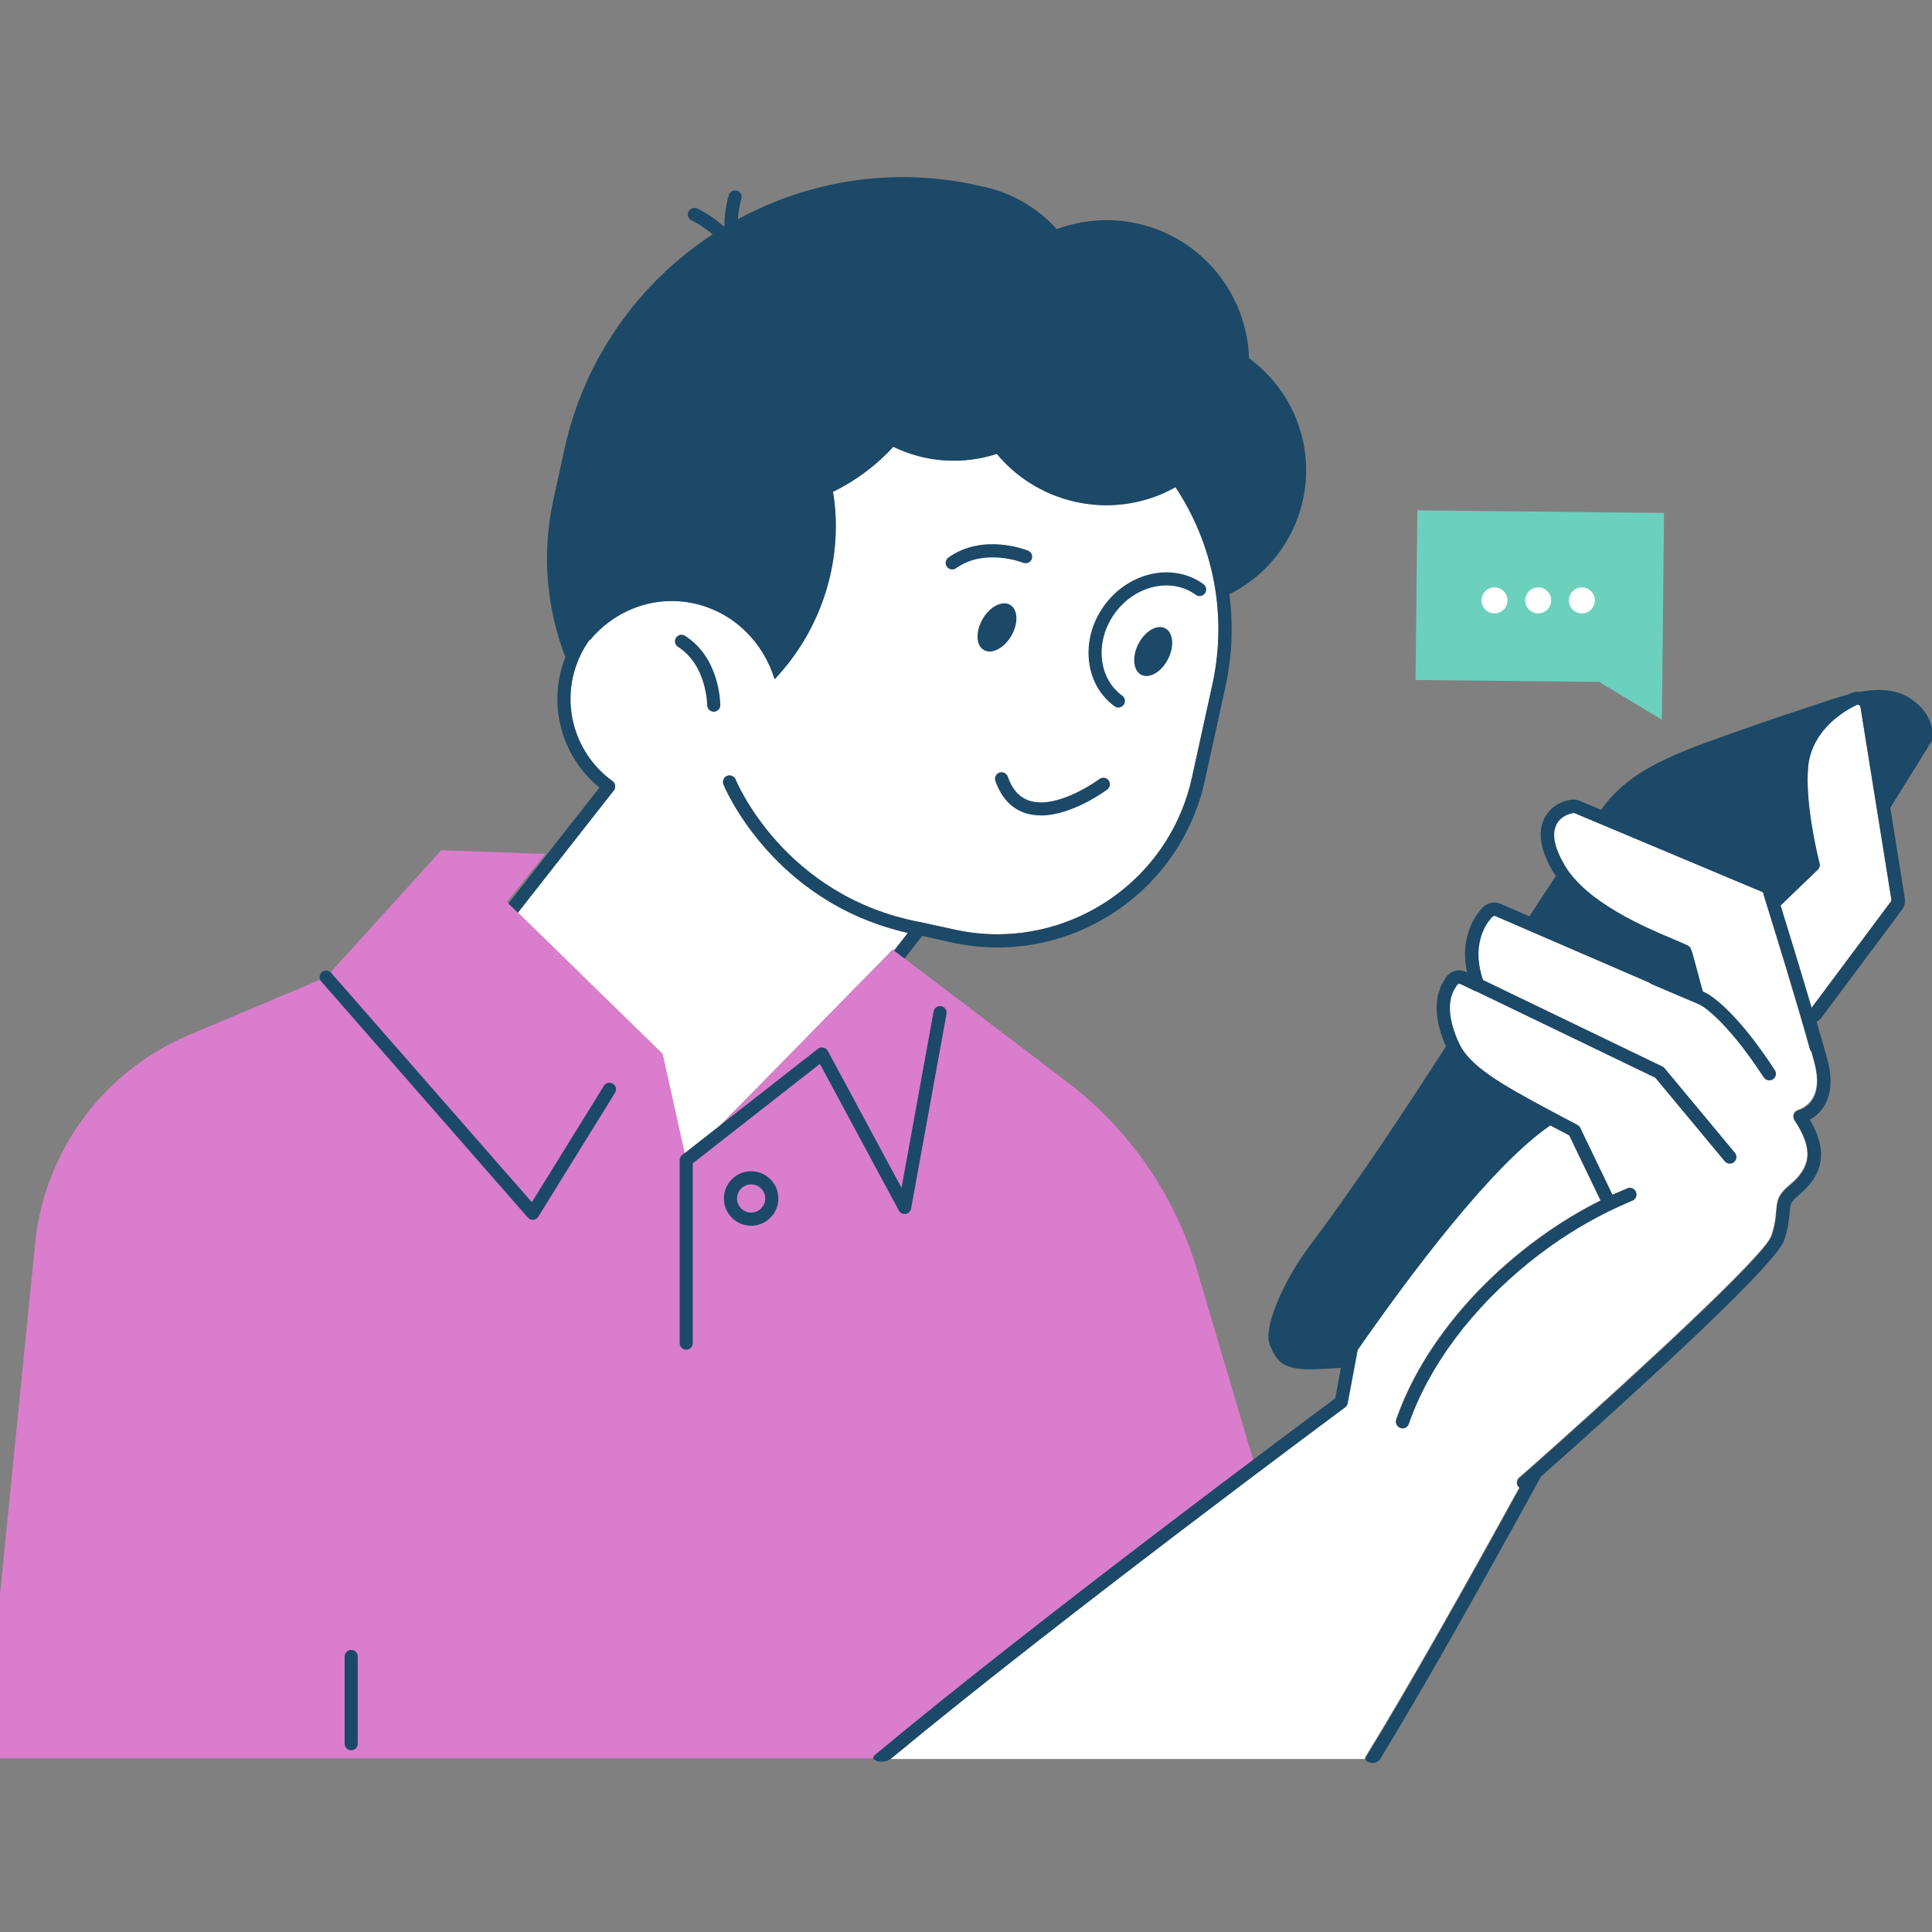
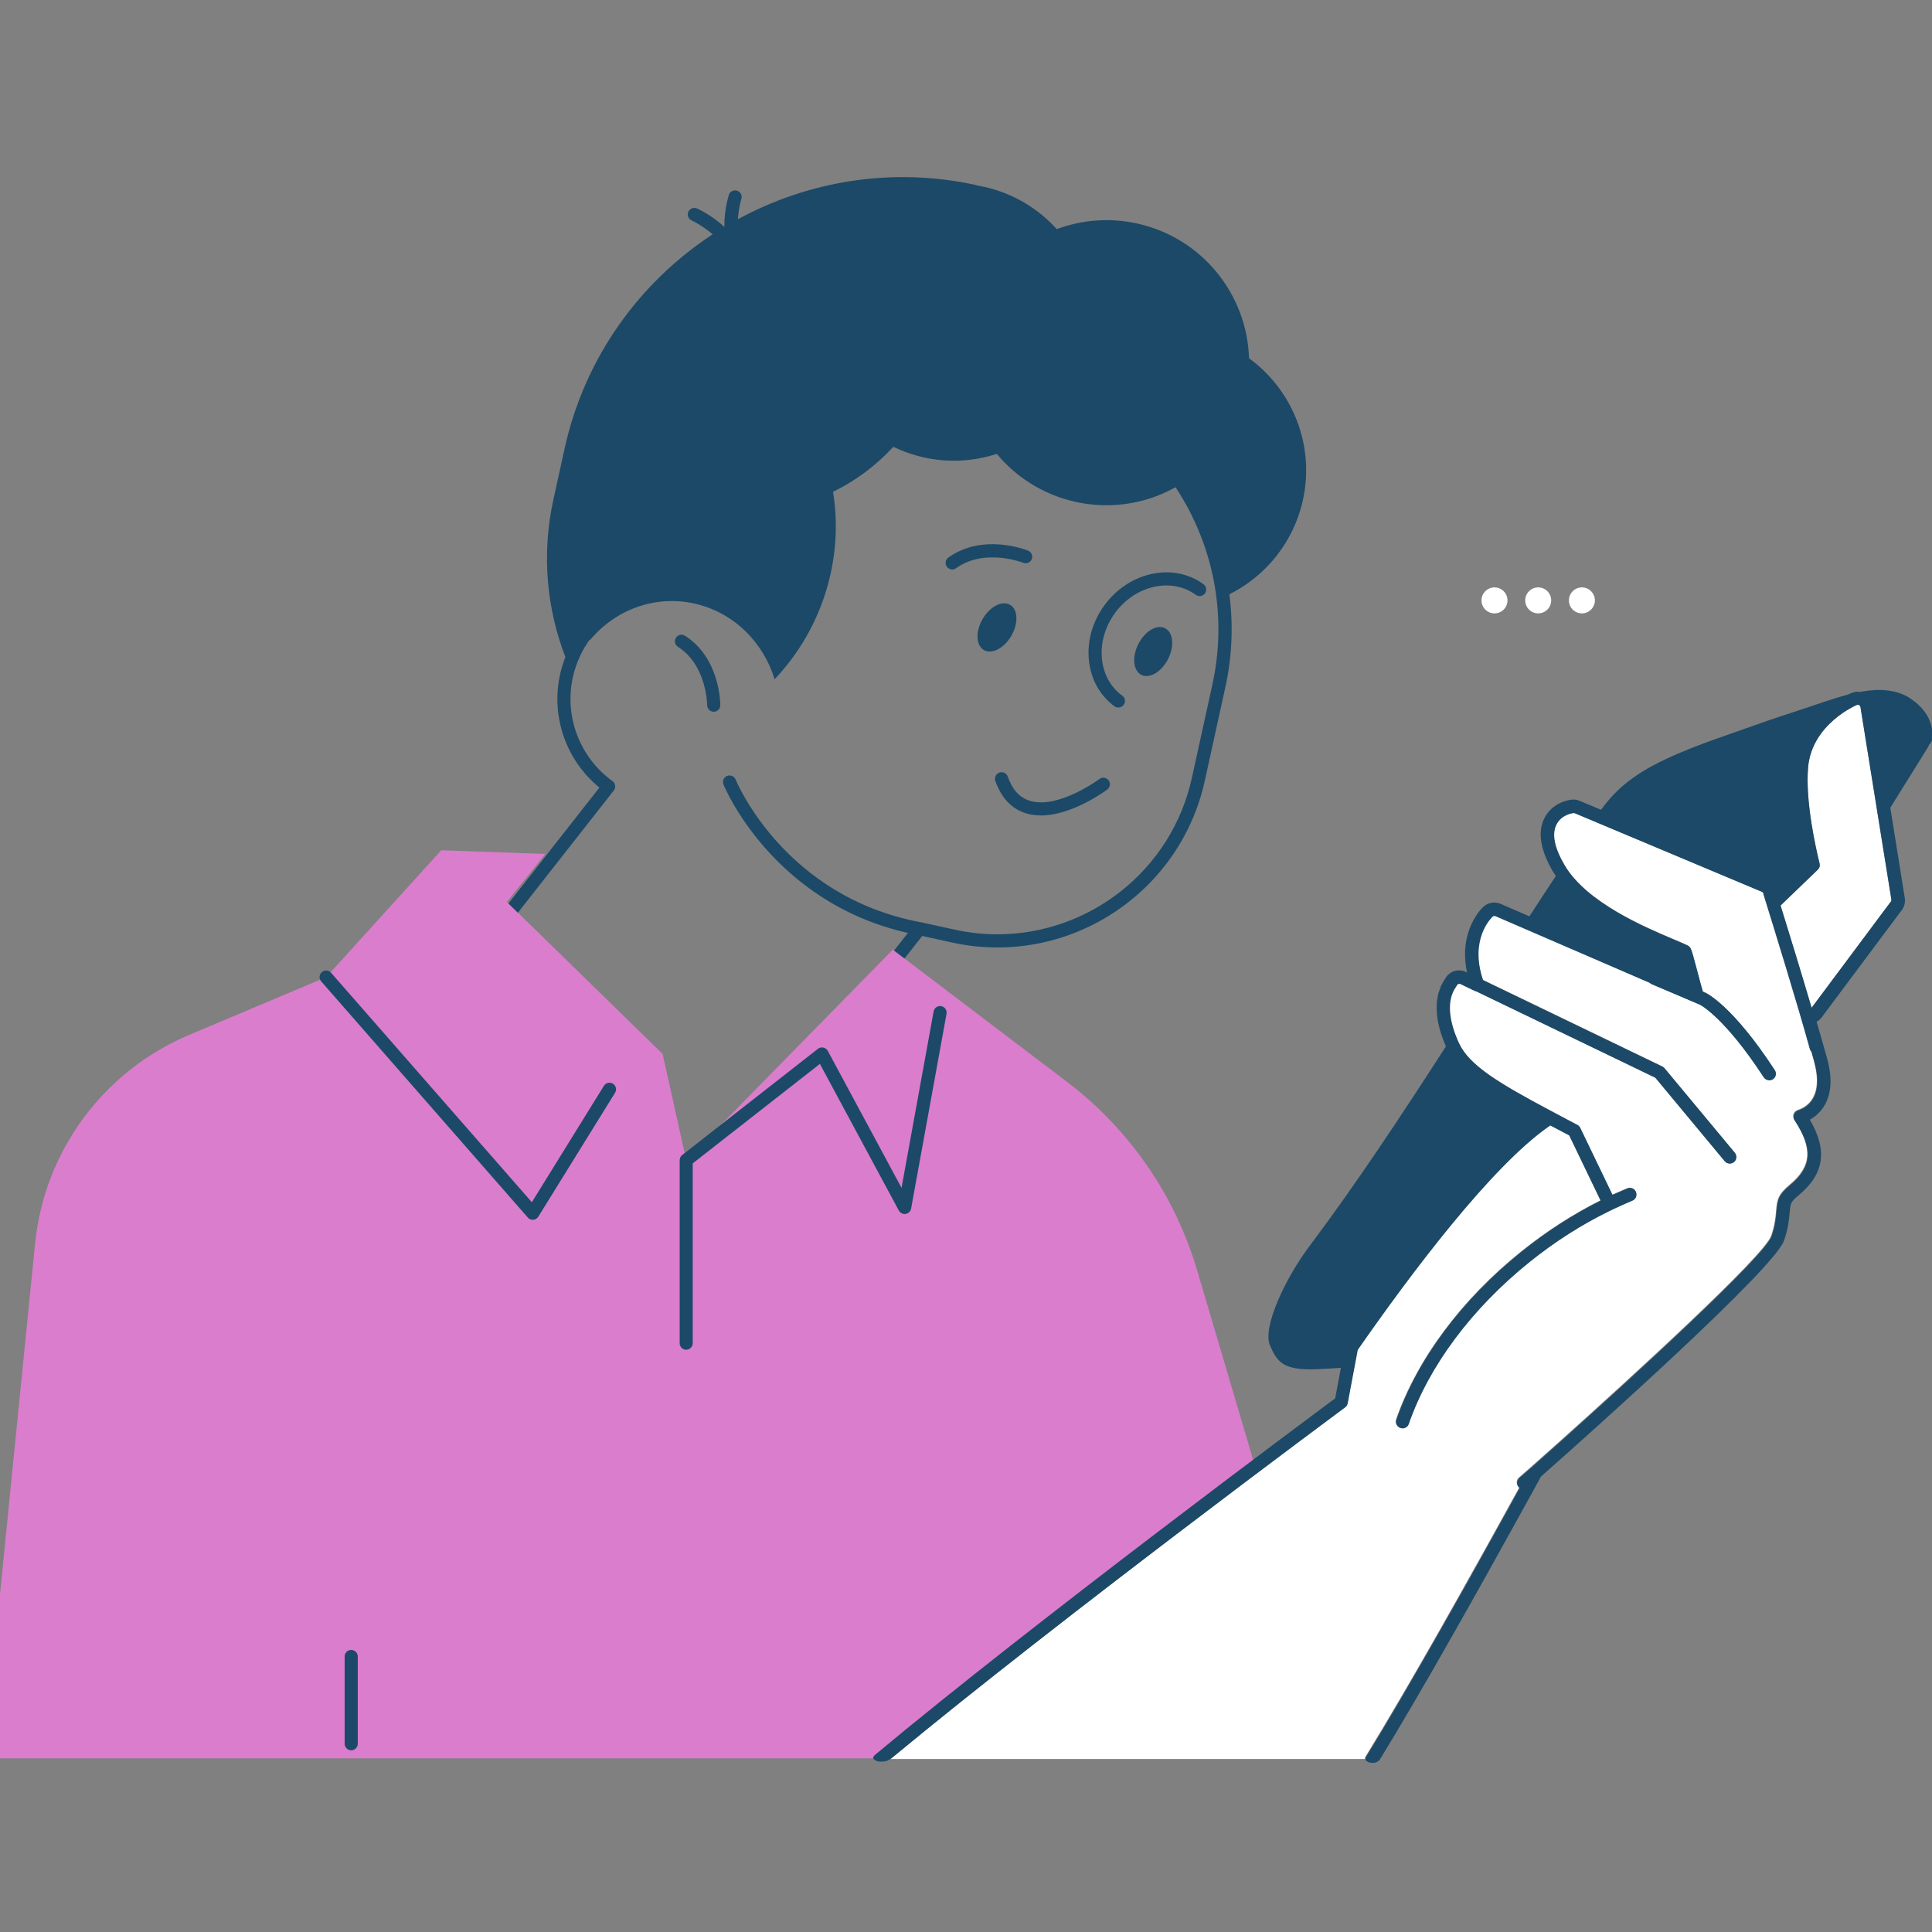
<svg xmlns="http://www.w3.org/2000/svg" width="240" height="240" viewBox="0 0 240 240" fill="none">
  <rect x="0" y="0" width="240" height="240" fill="#808080" stroke="none" />
  <g clip-path="url(#clip0_3965_1676)">
-     <path d="M85.239 144.112L110.907 117.955L111.062 118.077L112.782 115.884C95.86 112.062 89.926 97.585 89.869 97.439C89.706 97.023 89.91 96.55 90.325 96.379C90.741 96.208 91.214 96.42 91.385 96.835C91.442 96.982 97.368 111.377 114.379 114.556C114.379 114.556 114.387 114.556 114.395 114.556L118.601 115.477C120.378 115.868 122.155 116.056 123.908 116.056C135.262 116.056 145.524 108.165 148.059 96.623L150.611 85.008C152.534 76.229 150.635 67.483 146.03 60.514C144.783 61.207 143.462 61.761 142.077 62.136C139.411 62.862 136.534 62.976 133.64 62.34C131.529 61.875 129.581 61.052 127.861 59.944C126.329 58.957 124.976 57.751 123.826 56.373C121.006 57.294 117.909 57.506 114.795 56.822C113.442 56.528 112.162 56.072 110.972 55.493C108.869 57.808 106.318 59.699 103.481 61.093C104.81 69.236 102.267 77.99 96.227 84.372C94.825 79.791 91.181 76.083 86.331 74.982C81.343 73.849 76.403 75.749 73.29 79.506C73.29 79.482 73.273 79.449 73.273 79.425C72.271 80.802 71.537 82.392 71.162 84.12C70.086 89.01 72.018 94.08 76.085 97.023C76.265 97.153 76.387 97.349 76.411 97.569C76.444 97.789 76.379 98.009 76.248 98.188L64.332 113.374L82.288 130.907L85.223 144.103L85.239 144.112Z" fill="white" />
    <path d="M225.348 131.86C225.242 131.469 225.12 131.053 224.998 130.613C224.916 130.524 224.843 130.418 224.81 130.295C223.335 124.924 220.286 115.061 219.047 111.075C219.031 111.026 219.039 110.969 219.031 110.92C218.99 110.847 218.941 110.79 218.868 110.757L195.597 100.984C195.515 100.952 195.491 100.952 195.425 100.96C195.271 100.976 193.934 101.155 193.314 102.378C192.711 103.568 193.053 105.272 194.325 107.44C197.047 112.094 204.375 115.183 207.897 116.667C208.638 116.977 209.225 117.229 209.625 117.425C209.779 117.498 209.902 117.62 209.983 117.775C210.138 118.069 210.342 118.827 210.815 120.604C211.059 121.541 211.312 122.503 211.507 123.155L211.801 123.277C211.939 123.334 215.192 124.85 220.441 132.904C220.686 133.279 220.58 133.784 220.205 134.029C220.066 134.118 219.911 134.159 219.756 134.159C219.487 134.159 219.227 134.029 219.072 133.792C214.148 126.252 211.149 124.769 211.141 124.769L205.15 122.218C205.052 122.177 204.97 122.12 204.897 122.047L185.742 113.765C185.62 113.708 185.473 113.741 185.375 113.83C185.253 113.944 182.457 116.577 184.193 121.712L206.47 132.455C206.576 132.504 206.666 132.578 206.739 132.667L215.469 143.166C215.754 143.508 215.705 144.03 215.363 144.315C215.208 144.446 215.029 144.503 214.841 144.503C214.605 144.503 214.377 144.405 214.214 144.209L205.598 133.841L183.354 123.114C183.297 123.098 183.24 123.09 183.182 123.065L181.389 122.201C181.308 122.161 181.21 122.152 181.128 122.185C181.039 122.218 180.965 122.283 180.933 122.364C180.892 122.454 180.851 122.519 180.794 122.593C179.694 124.166 179.841 126.652 181.218 129.586C182.49 132.309 186.125 134.51 192.515 137.909C193.053 138.194 193.6 138.487 194.17 138.789C194.7 139.066 195.238 139.351 195.792 139.645L195.906 139.702C196.061 139.783 196.183 139.914 196.265 140.069L200.275 148.407C200.724 148.203 201.172 148.008 201.62 147.82C201.791 147.747 201.963 147.665 202.134 147.6C202.549 147.429 203.03 147.625 203.193 148.04C203.234 148.138 203.25 148.236 203.25 148.334C203.25 148.35 203.25 148.366 203.25 148.391C203.234 148.701 203.055 148.986 202.753 149.108C202.37 149.263 201.987 149.434 201.612 149.605C201.278 149.752 200.944 149.907 200.609 150.062C200.373 150.176 200.129 150.29 199.892 150.404C196.452 152.083 193.127 154.203 189.972 156.738C182.799 162.508 177.469 169.649 174.966 176.854C174.852 177.189 174.534 177.4 174.2 177.4C174.11 177.4 174.021 177.384 173.931 177.352C173.507 177.205 173.279 176.74 173.426 176.316C176.026 168.826 181.544 161.424 188.953 155.466C192.092 152.947 195.393 150.82 198.808 149.108L194.912 141.014C194.089 140.582 193.306 140.166 192.548 139.767C185.261 144.739 175.072 158.4 168.625 167.652L167.378 174.287C167.337 174.491 167.223 174.67 167.06 174.792C166.937 174.882 162.609 178.093 156.145 182.96C143.992 192.105 124.291 207.128 110.679 218.409C110.638 218.441 110.597 218.474 110.556 218.506H169.538C169.546 218.384 169.578 218.27 169.652 218.164C174.974 209.524 182.514 196.083 188.733 184.761C188.684 184.72 188.627 184.688 188.578 184.639C188.31 184.288 188.375 183.791 188.709 183.514C188.847 183.4 189.337 182.976 190.062 182.332C190.942 181.558 192.181 180.457 193.681 179.112C202.313 171.385 219.161 156.012 220.017 153.502C220.482 152.148 220.563 151.178 220.629 150.396C220.743 149.027 220.857 148.375 222.316 147.16C225.03 144.902 225.201 142.661 222.935 139.18C222.935 139.172 222.886 139.107 222.878 139.09C222.748 138.878 222.715 138.618 222.797 138.381C222.878 138.145 223.066 137.966 223.302 137.884C223.987 137.656 224.508 137.297 224.908 136.8C225.788 135.691 225.935 134.029 225.332 131.836L225.348 131.86Z" fill="white" />
    <path d="M230.956 87.6C230.874 87.551 230.769 87.535 230.679 87.567C230.622 87.584 225.071 89.931 224.606 95.327C224.24 99.59 225.609 105.549 226.033 107.26C226.106 107.546 226.016 107.839 225.804 108.043L221.183 112.485C222.218 115.819 223.767 120.873 225.038 125.193L234.795 112.119C234.795 112.119 234.836 112.07 234.86 112.045C234.934 111.964 234.966 111.858 234.95 111.752L231.111 87.837C231.095 87.739 231.037 87.649 230.948 87.6H230.956Z" fill="white" />
    <path d="M148.695 157.757C145.94 148.456 140.291 140.273 132.564 134.404L112.366 119.072L111.07 118.085L110.915 117.963L85.247 144.12L82.313 130.923L64.356 113.39L63.182 112.241L62.97 112.037L67.739 106.079L54.811 105.622L40.514 121.387L23.495 128.56C12.849 133.051 5.505 142.995 4.356 154.496L-0.07 198.724V218.425H110.687C124.299 207.136 144.008 192.122 156.153 182.976L148.695 157.749V157.757Z" fill="#DA7DCD" />
    <path d="M88.662 88.415C89.111 88.415 89.478 88.057 89.478 87.608C89.478 87.372 89.453 81.756 85.092 78.976C84.709 78.732 84.212 78.846 83.968 79.229C83.723 79.612 83.837 80.109 84.22 80.354C87.807 82.636 87.847 87.551 87.847 87.6C87.847 88.049 88.214 88.415 88.662 88.415Z" fill="#1C4967" />
    <path d="M122.058 76.906C121.161 78.463 121.234 80.183 122.221 80.753C123.207 81.324 124.739 80.525 125.636 78.976C126.532 77.428 126.459 75.7 125.473 75.129C124.487 74.558 122.954 75.357 122.058 76.906Z" fill="#1C4967" />
    <path d="M141.408 80.003C140.593 81.601 140.764 83.321 141.783 83.834C142.802 84.348 144.286 83.468 145.101 81.87C145.916 80.272 145.745 78.552 144.726 78.039C143.707 77.525 142.223 78.406 141.408 80.003Z" fill="#1C4967" />
    <path d="M118.292 70.744C118.455 70.744 118.618 70.695 118.764 70.589C122.343 68.029 127.054 69.896 127.103 69.912C127.519 70.084 127.992 69.88 128.163 69.464C128.334 69.048 128.13 68.576 127.714 68.404C127.486 68.315 122.131 66.179 117.811 69.26C117.444 69.521 117.362 70.035 117.623 70.401C117.786 70.621 118.031 70.744 118.284 70.744H118.292Z" fill="#1C4967" />
    <path d="M129.296 101.302C133.192 101.302 137.357 98.229 137.553 98.074C137.911 97.805 137.985 97.292 137.716 96.933C137.447 96.575 136.933 96.501 136.575 96.77C136.526 96.811 131.456 100.544 127.951 99.484C126.671 99.101 125.766 98.115 125.188 96.469C125.033 96.045 124.568 95.825 124.144 95.971C123.72 96.126 123.5 96.591 123.647 97.015C124.405 99.15 125.693 100.503 127.478 101.041C128.065 101.221 128.668 101.294 129.288 101.294L129.296 101.302Z" fill="#1C4967" />
    <path d="M138.93 87.894C139.183 87.894 139.427 87.779 139.59 87.559C139.859 87.193 139.778 86.687 139.411 86.418C137.96 85.367 137.064 83.728 136.884 81.813C136.697 79.857 137.276 77.852 138.498 76.164C141.017 72.708 145.516 71.689 148.54 73.89C148.907 74.159 149.413 74.078 149.682 73.711C149.951 73.344 149.869 72.839 149.502 72.57C145.761 69.839 140.234 71.021 137.186 75.202C135.719 77.216 135.034 79.612 135.262 81.968C135.49 84.356 136.623 86.402 138.449 87.739C138.596 87.845 138.759 87.894 138.93 87.894Z" fill="#1C4967" />
    <path d="M155.159 44.489C154.906 36.574 149.339 29.54 141.253 27.763C137.797 27.005 134.357 27.315 131.276 28.464C128.953 25.896 125.848 23.997 122.204 23.198C121.903 23.133 121.601 23.076 121.291 23.027V22.995C110.85 20.704 100.425 22.473 91.662 27.233C91.76 25.782 92.086 24.739 92.094 24.715C92.233 24.291 91.996 23.826 91.573 23.688C91.141 23.549 90.684 23.777 90.545 24.209C90.505 24.348 89.967 26.011 89.983 28.187C88.353 26.687 86.714 25.954 86.584 25.896C86.168 25.717 85.695 25.896 85.508 26.312C85.329 26.72 85.508 27.201 85.924 27.388C85.948 27.396 87.195 27.967 88.524 29.108C79.468 35.058 72.629 44.383 70.135 55.73L68.741 62.079C67.258 68.836 67.91 75.585 70.233 81.625C69.964 82.318 69.736 83.036 69.573 83.785C68.415 89.035 70.331 94.463 74.463 97.838L63.158 112.233L64.332 113.382L76.248 98.197C76.387 98.025 76.444 97.797 76.412 97.577C76.379 97.357 76.265 97.161 76.085 97.031C72.018 94.088 70.086 89.027 71.162 84.128C71.545 82.4 72.271 80.81 73.273 79.433C73.273 79.457 73.281 79.49 73.29 79.514C76.403 75.765 81.351 73.858 86.331 74.99C91.181 76.099 94.825 79.8 96.227 84.38C102.267 77.998 104.818 69.244 103.481 61.101C106.318 59.707 108.861 57.808 110.972 55.501C112.17 56.08 113.442 56.528 114.795 56.83C117.909 57.514 120.998 57.303 123.826 56.382C124.967 57.759 126.329 58.974 127.861 59.952C129.581 61.06 131.521 61.883 133.64 62.348C136.526 62.984 139.403 62.87 142.077 62.144C143.462 61.769 144.783 61.215 146.03 60.522C150.635 67.492 152.534 76.229 150.611 85.016L148.059 96.632C145.524 108.174 135.27 116.056 123.908 116.064C122.155 116.064 120.378 115.876 118.601 115.485L114.395 114.564C114.395 114.564 114.387 114.564 114.379 114.564C97.36 111.385 91.442 96.99 91.385 96.844C91.222 96.428 90.741 96.224 90.325 96.387C89.91 96.55 89.706 97.023 89.869 97.447C89.926 97.593 95.86 112.07 112.782 115.893L111.062 118.085L112.358 119.071L114.559 116.268L118.267 117.083C132.466 120.196 146.543 111.181 149.665 96.99L152.216 85.375C153.072 81.471 153.211 77.574 152.714 73.825C157.205 71.583 160.685 67.402 161.851 62.12C163.367 55.232 160.514 48.402 155.159 44.505V44.489Z" fill="#1C4967" />
    <path d="M66.174 151.529C66.174 151.529 66.215 151.529 66.239 151.529C66.5 151.505 66.728 151.366 66.867 151.146L76.403 135.749C76.64 135.366 76.526 134.86 76.142 134.624C75.759 134.387 75.254 134.502 75.018 134.885L66.068 149.345L41.126 120.84C40.832 120.506 40.31 120.465 39.976 120.767C39.634 121.06 39.601 121.582 39.903 121.916L65.57 151.252C65.725 151.431 65.954 151.529 66.182 151.529H66.174Z" fill="#1C4967" />
    <path d="M85.239 167.668C85.687 167.668 86.054 167.301 86.054 166.853V144.519L101.851 132.162L111.657 150.38C111.82 150.681 112.162 150.853 112.504 150.796C112.847 150.738 113.116 150.478 113.181 150.135L117.583 125.935C117.664 125.495 117.371 125.071 116.922 124.989C116.482 124.908 116.058 125.201 115.977 125.649L111.991 147.56L102.829 130.54C102.715 130.328 102.511 130.181 102.275 130.133C102.038 130.084 101.794 130.133 101.606 130.287L84.742 143.484C84.546 143.639 84.432 143.875 84.432 144.128V166.861C84.432 167.31 84.799 167.676 85.247 167.676L85.239 167.668Z" fill="#1C4967" />
-     <path d="M89.926 148.88C89.926 147.013 91.442 145.497 93.309 145.497C95.175 145.497 96.691 147.013 96.691 148.88C96.691 150.747 95.175 152.263 93.309 152.263C91.442 152.263 89.926 150.747 89.926 148.88ZM91.556 148.88C91.556 149.85 92.339 150.632 93.309 150.632C94.279 150.632 95.061 149.85 95.061 148.88C95.061 147.91 94.279 147.128 93.309 147.128C92.339 147.128 91.556 147.91 91.556 148.88Z" fill="#1C4967" />
-     <path d="M206.446 89.402L198.645 84.707L175.846 84.47L176.067 63.4L206.715 63.718L206.446 89.402Z" fill="#6BD1BD" />
    <path d="M194.896 74.583C194.896 75.48 195.621 76.197 196.509 76.197C197.398 76.197 198.123 75.471 198.123 74.583C198.123 73.694 197.398 72.969 196.509 72.969C195.621 72.969 194.896 73.694 194.896 74.583Z" fill="white" />
    <path d="M189.467 74.583C189.467 75.48 190.192 76.197 191.081 76.197C191.969 76.197 192.695 75.471 192.695 74.583C192.695 73.694 191.969 72.969 191.081 72.969C190.192 72.969 189.467 73.694 189.467 74.583Z" fill="white" />
    <path d="M184.038 74.583C184.038 75.48 184.764 76.197 185.652 76.197C186.541 76.197 187.266 75.471 187.266 74.583C187.266 73.694 186.541 72.969 185.652 72.969C184.764 72.969 184.038 73.694 184.038 74.583Z" fill="white" />
    <path d="M43.628 217.431C44.076 217.431 44.443 217.064 44.443 216.615V205.775C44.443 205.326 44.076 204.959 43.628 204.959C43.179 204.959 42.813 205.326 42.813 205.775V216.615C42.813 217.064 43.179 217.431 43.628 217.431Z" fill="#1C4967" />
    <path d="M237.314 86.752C235.496 85.579 233.279 85.546 231.209 85.921C231.16 85.929 231.119 85.945 231.07 85.954C230.923 85.929 230.777 85.929 230.622 85.937C230.622 85.937 230.614 85.937 230.605 85.937C230.451 85.945 230.304 85.978 230.157 86.027C230.019 86.068 229.798 86.166 229.529 86.296C227.769 86.752 226.041 87.388 224.329 87.951C222.169 88.66 220.017 89.361 217.882 90.127C213.708 91.627 209.323 92.988 205.378 95.075C203.601 96.02 201.914 97.194 200.512 98.637C199.925 99.248 199.395 99.916 198.881 100.593L196.216 99.476C195.882 99.338 195.564 99.289 195.222 99.338C194.847 99.379 192.833 99.688 191.847 101.644C190.983 103.356 191.342 105.59 192.907 108.263C193.021 108.451 193.151 108.638 193.273 108.817C192.181 110.472 191.081 112.143 189.989 113.83L186.394 112.274C185.685 111.972 184.853 112.11 184.283 112.632C184.136 112.763 181.12 115.591 182.245 120.808L182.107 120.742C181.626 120.506 181.079 120.482 180.574 120.661C180.085 120.84 179.694 121.207 179.474 121.664C179.294 121.924 179.14 122.193 179.009 122.479C178.936 122.634 178.895 122.797 178.838 122.96C178.789 123.098 178.732 123.229 178.691 123.367C178.626 123.595 178.585 123.84 178.553 124.093C178.544 124.174 178.52 124.247 178.512 124.329C178.479 124.622 178.463 124.932 178.471 125.242C178.471 125.274 178.471 125.315 178.471 125.348C178.471 125.69 178.504 126.049 178.553 126.407C178.553 126.407 178.553 126.416 178.553 126.424C178.708 127.532 179.066 128.731 179.62 129.986C174.061 138.601 168.421 147.144 162.65 154.822C159.626 158.849 156.797 164.929 157.759 167.122C158.631 169.119 159.308 170.252 163.506 170.089C164.525 170.048 165.544 169.991 166.571 169.918L165.861 173.708C162.56 176.162 128.513 201.463 108.69 218.001C108.608 218.075 108.535 218.156 108.494 218.254C108.445 218.344 108.478 218.458 108.559 218.547C108.559 218.547 108.779 218.759 109.122 218.816C109.546 218.881 110.027 218.776 110.027 218.776C110.377 218.71 110.728 218.441 110.972 218.238C131.855 200.949 166.742 175.102 167.1 174.833C167.263 174.711 167.378 174.531 167.418 174.328L168.665 167.693C175.105 158.433 185.302 144.78 192.589 139.808C193.347 140.207 194.121 140.623 194.953 141.055L198.849 149.149C195.434 150.853 192.124 152.98 188.994 155.507C181.585 161.465 176.075 168.866 173.466 176.357C173.32 176.781 173.54 177.246 173.972 177.392C174.061 177.425 174.151 177.441 174.241 177.441C174.575 177.441 174.893 177.229 175.007 176.895C177.509 169.69 182.84 162.549 190.013 156.778C193.168 154.243 196.493 152.124 199.933 150.445C200.169 150.331 200.406 150.217 200.65 150.103C200.984 149.948 201.319 149.793 201.653 149.646C202.036 149.475 202.411 149.312 202.794 149.149C203.096 149.027 203.283 148.733 203.291 148.432C203.291 148.415 203.291 148.399 203.291 148.375C203.291 148.277 203.275 148.179 203.234 148.081C203.063 147.665 202.59 147.462 202.174 147.641C202.003 147.714 201.832 147.788 201.661 147.861L200.316 148.432L196.314 140.118C196.24 139.963 196.11 139.832 195.955 139.751L195.841 139.694C195.279 139.4 194.741 139.115 194.219 138.838C193.648 138.536 193.094 138.243 192.564 137.958C186.174 134.559 182.539 132.358 181.267 129.635C179.898 126.693 179.743 124.207 180.843 122.642C180.892 122.568 180.941 122.503 180.982 122.413C181.014 122.332 181.088 122.267 181.177 122.234C181.259 122.202 181.357 122.21 181.438 122.25L183.231 123.114C183.288 123.139 183.345 123.155 183.403 123.163L205.647 133.89L214.263 144.258C214.426 144.454 214.654 144.552 214.89 144.552C215.078 144.552 215.257 144.487 215.412 144.364C215.754 144.079 215.803 143.565 215.518 143.215L206.788 132.716C206.715 132.627 206.617 132.553 206.511 132.504L184.234 121.761C182.498 116.634 185.294 113.993 185.416 113.879C185.514 113.79 185.66 113.765 185.783 113.814L204.938 122.096C205.011 122.169 205.093 122.226 205.19 122.267L211.181 124.818C211.19 124.818 214.189 126.302 219.112 133.841C219.267 134.078 219.528 134.208 219.797 134.208C219.952 134.208 220.107 134.167 220.245 134.078C220.62 133.833 220.726 133.328 220.482 132.953C215.232 124.9 211.972 123.383 211.842 123.326L211.548 123.204C211.353 122.552 211.1 121.59 210.855 120.653C210.391 118.876 210.179 118.118 210.024 117.824C209.942 117.67 209.82 117.547 209.665 117.474C209.266 117.278 208.679 117.026 207.937 116.716C204.416 115.232 197.088 112.143 194.366 107.489C193.094 105.321 192.752 103.617 193.355 102.427C193.975 101.204 195.319 101.025 195.466 101.009C195.531 101.001 195.556 101.001 195.637 101.033L218.909 110.806C218.982 110.839 219.039 110.896 219.072 110.969C219.072 111.018 219.072 111.075 219.088 111.124C220.327 115.11 223.375 124.965 224.851 130.344C224.883 130.467 224.957 130.573 225.038 130.662C225.161 131.102 225.283 131.518 225.389 131.909C225.992 134.094 225.845 135.765 224.965 136.873C224.565 137.371 224.044 137.721 223.359 137.958C223.123 138.039 222.935 138.218 222.854 138.455C222.772 138.691 222.797 138.952 222.935 139.164C222.935 139.172 222.984 139.237 222.992 139.254C225.258 142.726 225.087 144.976 222.373 147.233C220.914 148.448 220.8 149.1 220.686 150.469C220.62 151.252 220.539 152.222 220.074 153.575C219.21 156.094 202.37 171.458 193.738 179.186C192.238 180.531 190.999 181.631 190.119 182.405C189.385 183.049 188.904 183.473 188.766 183.587C188.432 183.864 188.367 184.37 188.636 184.712C188.676 184.769 188.733 184.794 188.79 184.834C182.571 196.148 175.031 209.597 169.709 218.238C169.644 218.343 169.627 218.507 169.644 218.572C169.644 218.572 169.668 218.89 170.361 218.987C171.054 219.085 171.412 218.58 171.412 218.572C176.376 210.478 183.134 198.471 188.978 187.875C189.084 187.679 189.19 187.492 189.296 187.296C189.597 186.742 189.907 186.187 190.209 185.641C190.624 184.891 191.024 184.15 191.423 183.424C197.797 177.8 220.433 157.577 221.623 154.097C222.153 152.556 222.251 151.423 222.324 150.6C222.414 149.499 222.438 149.304 223.432 148.481C226.611 145.84 227.06 142.922 224.826 139.091C225.389 138.781 225.861 138.381 226.253 137.892C227.475 136.36 227.72 134.2 226.97 131.486C226.611 130.19 226.155 128.616 225.666 126.929C225.845 126.831 226.016 126.701 226.155 126.554C226.179 126.53 226.196 126.505 226.22 126.481L236.14 113.195C236.531 112.754 236.711 112.151 236.621 111.564L234.82 100.34C236.376 97.838 237.941 95.336 239.498 92.825C239.563 92.711 239.604 92.605 239.637 92.507C239.865 92.311 240.028 92.043 240.053 91.684C240.232 89.662 239.017 87.877 237.371 86.818L237.314 86.752ZM234.958 111.752C234.974 111.858 234.942 111.964 234.868 112.045C234.844 112.07 234.828 112.094 234.803 112.119L225.046 125.193C223.775 120.873 222.226 115.819 221.191 112.485C221.191 112.485 224.696 109.111 225.813 108.035C226.025 107.831 226.106 107.546 226.033 107.26C225.609 105.541 224.24 99.59 224.606 95.327C225.071 89.923 230.622 87.584 230.679 87.567C230.769 87.535 230.874 87.551 230.956 87.6C231.046 87.657 231.103 87.739 231.119 87.837L234.958 111.752Z" fill="#1C4967" />
  </g>
  <defs>
    <clipPath id="clip0_3965_1676">
      <rect width="240" height="240" fill="white" transform="matrix(-1 0 0 1 240 0)" />
    </clipPath>
  </defs>
</svg>